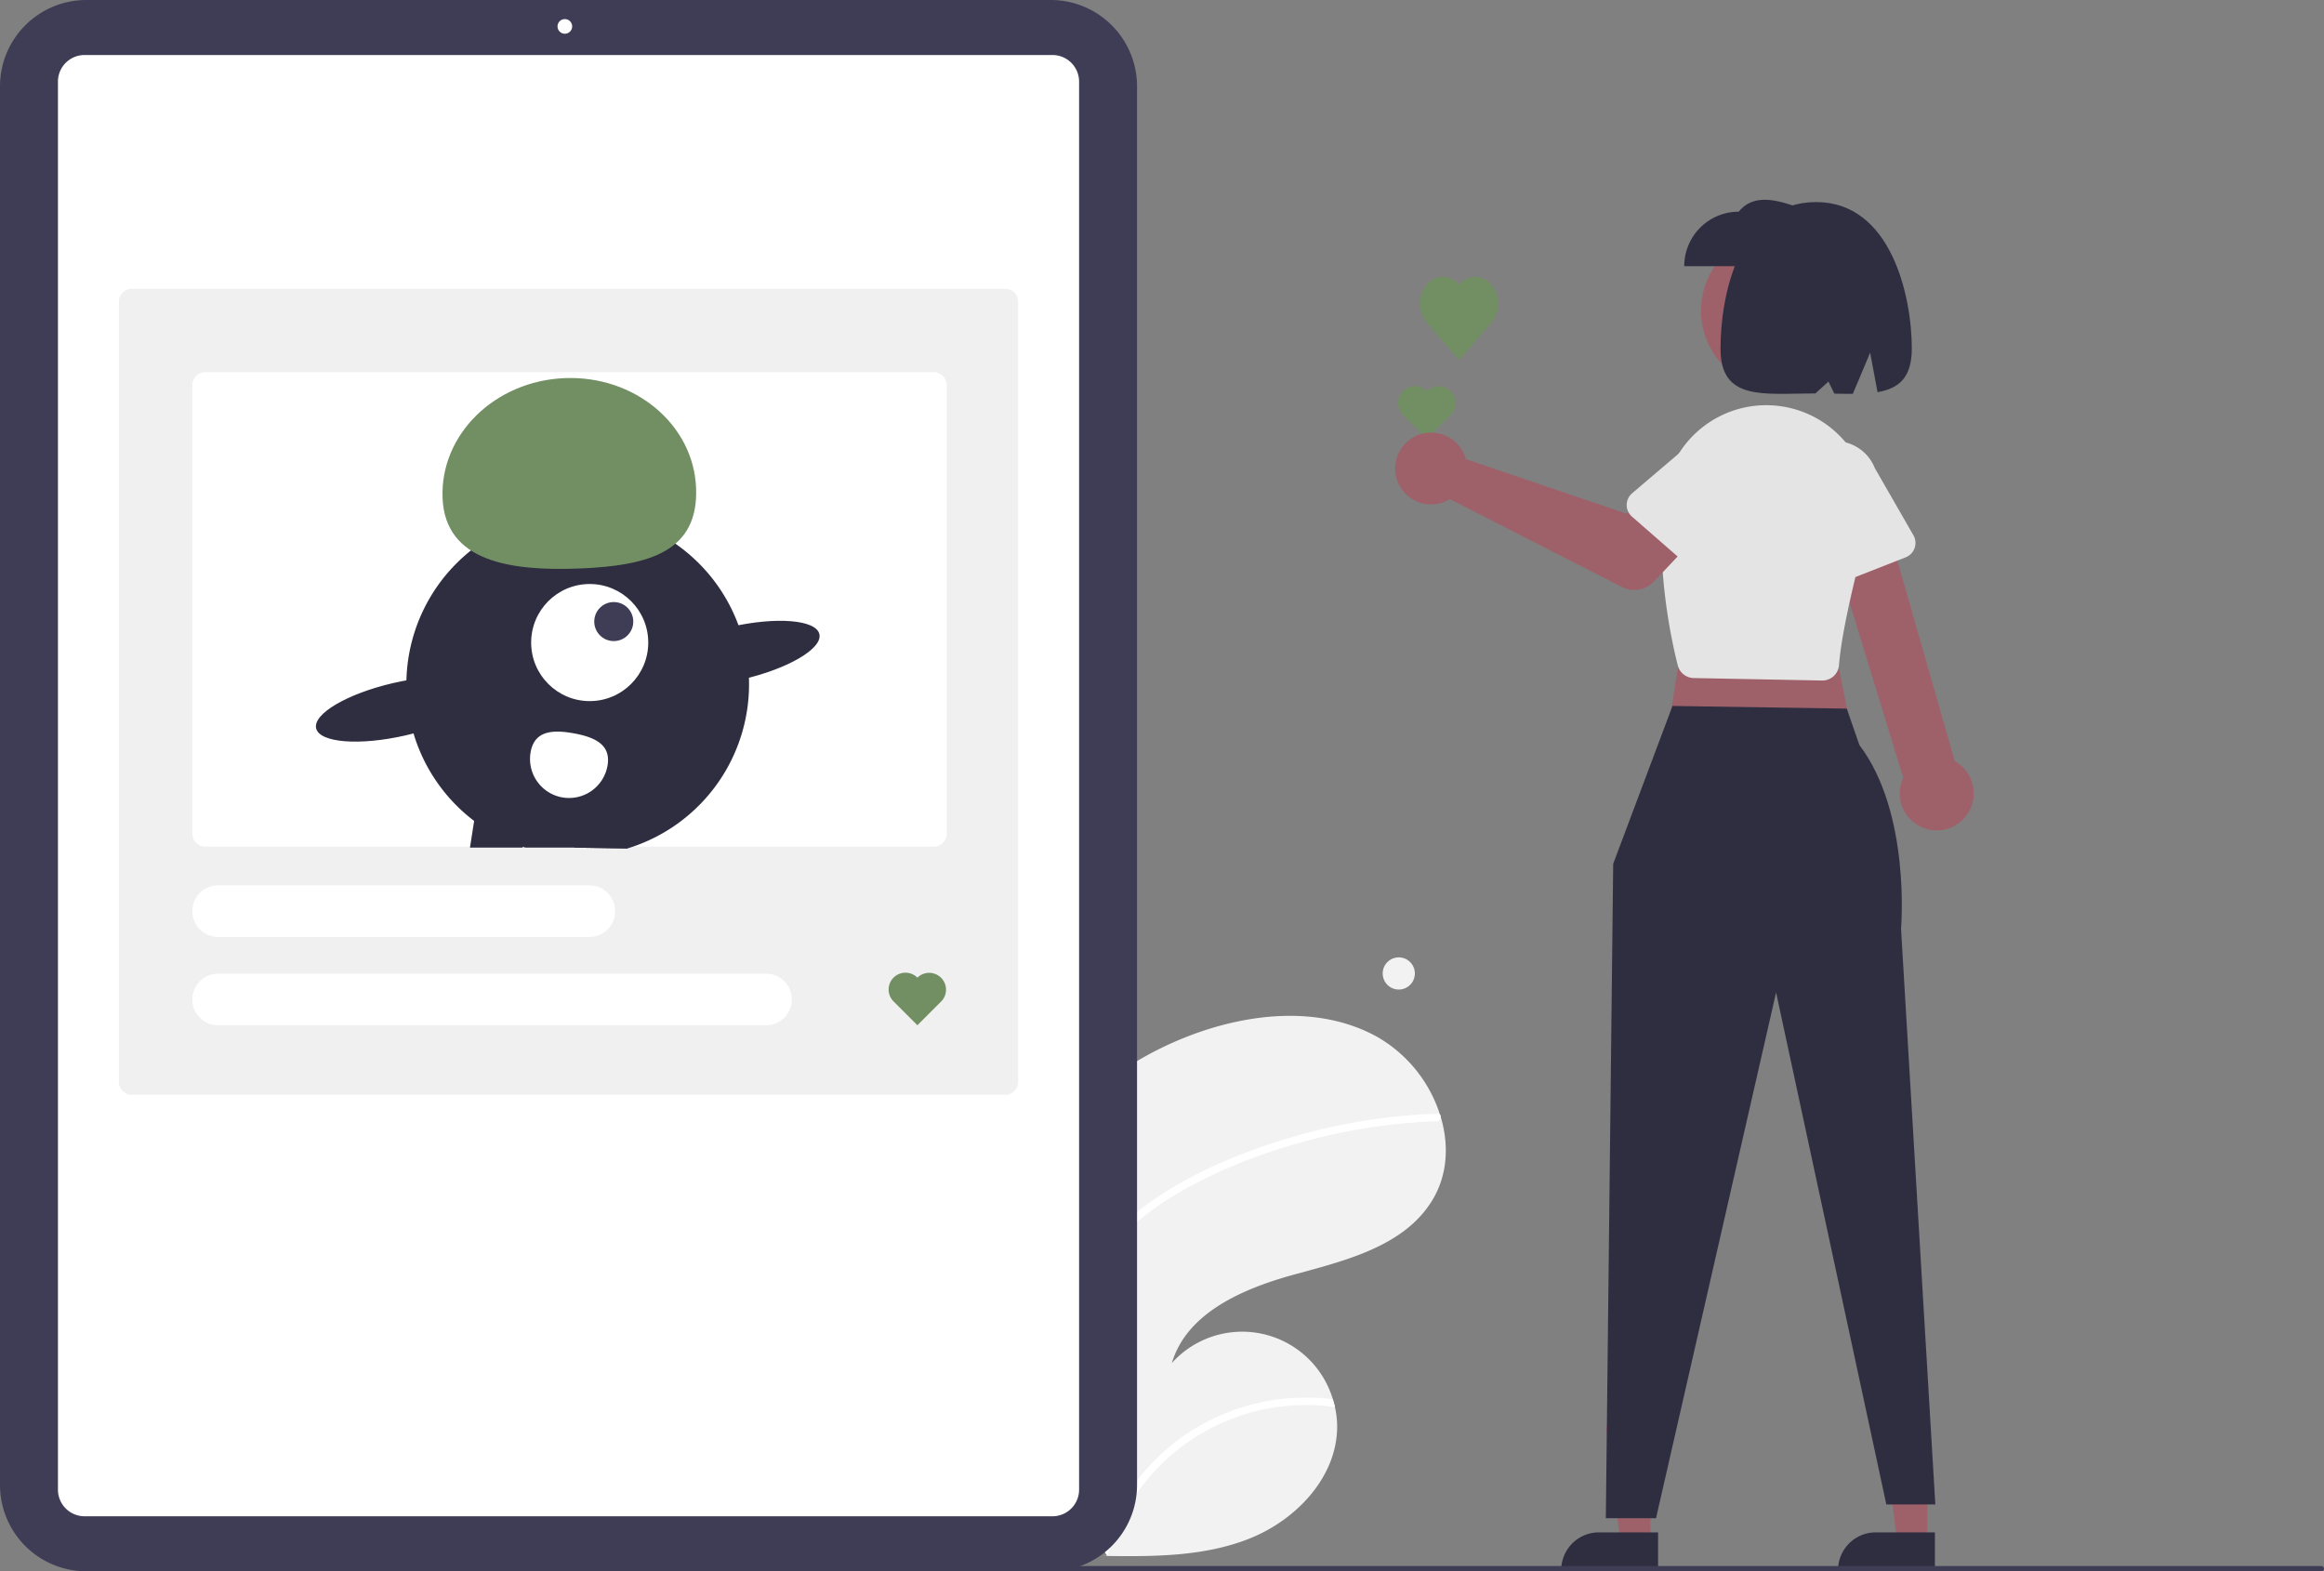
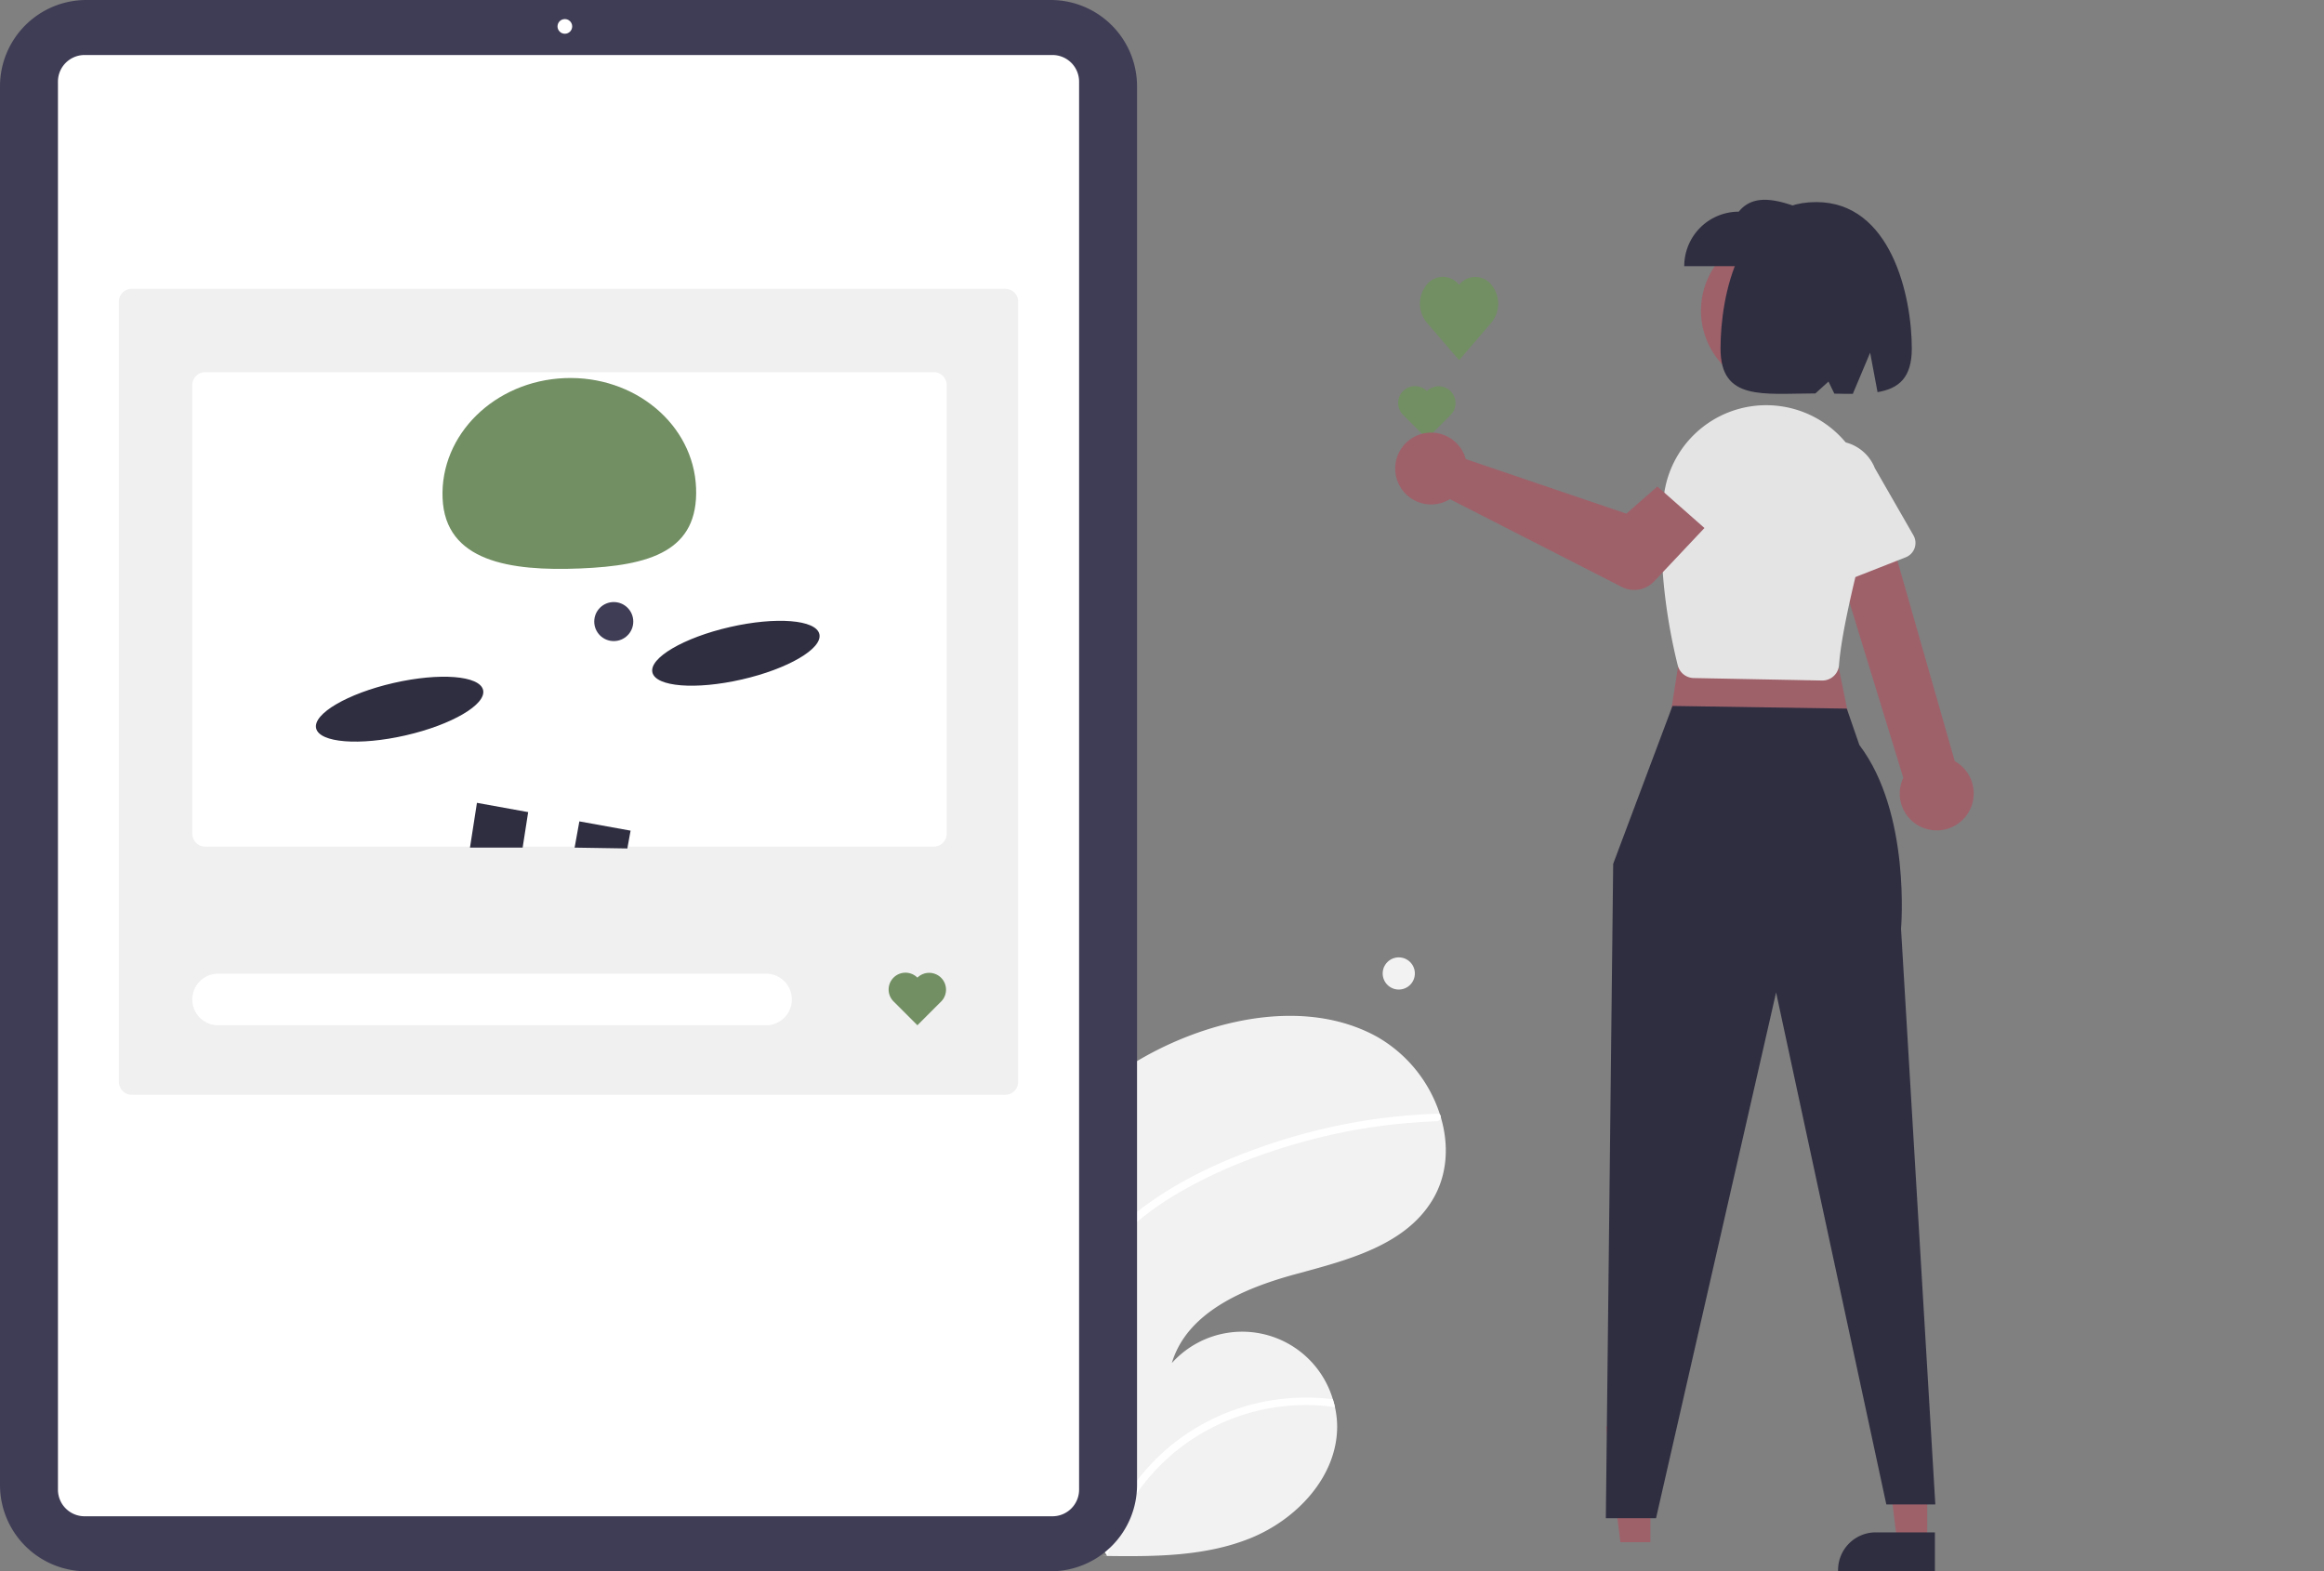
<svg xmlns="http://www.w3.org/2000/svg" width="866.64" height="586" viewBox="0 0 866.64 586" role="img" artist="Katerina Limpitsouni" source="https://undraw.co/">
  <rect x="0" y="0" width="866.64" height="586" fill="#808080" stroke="none" />
  <path d="M592.513,551.634c-1.087.617-2.155,1.248-3.222,1.9a266.156,266.156,0,0,0-22.01,85.882q-.446,5.144-.654,10.281a258.434,258.434,0,0,0,8.064,76.263q.512,1.965,1.05,3.915c.257.933.519,1.875.807,2.802.326.482.648.956.969,1.429.023.021.043.056.066.078.13.191.259.382.375.569.556.812,1.121,1.62,1.677,2.431l-.496.014-1.243.029.005.009c.417.008.842.011,1.263.006.153.007.319.017.475.01.139.003.287.001.426.004,17.899.229,36.233.067,52.795-6.595,17.336-6.98,32.443-22.964,32.453-41.646a33.505,33.505,0,0,0-.817-7.274c-.224-.997-.497-1.979-.792-2.959a35.277,35.277,0,0,0-60.033-13.482c5.646-18.986,26.989-27.937,46.098-33.135,19.123-5.193,40.618-10.566,50.956-27.463,5.771-9.402,6.348-20.602,3.245-31.09-.095-.313-.194-.636-.303-.953a51.476,51.476,0,0,0-23.679-29.147c-21.155-11.547-47.53-8.823-70.023-.169A127.597,127.597,0,0,0,592.513,551.634Z" transform="translate(-166.68 -157)" fill="#f2f2f2" />
  <path d="M649.413,678.29a79.429,79.429,0,0,0-46.461,18.074,81.279,81.279,0,0,0-24.538,35.307c-.282.787-.542,1.573-.788,2.364-.396-.833-.779-1.684-1.158-2.527-.244-.539-.492-1.088-.727-1.632.257.933.519,1.875.807,2.802.326.482.648.956.969,1.429.023.021.043.056.066.078.13.191.259.382.375.569.556.812,1.121,1.62,1.677,2.431l-.496.014-1.243.029.005.009c.417.008.842.011,1.263.006.153.007.319.017.475.01.061-.24.135-.476.21-.712a76.745,76.745,0,0,1,84.648-54.799c-.224-.997-.497-1.979-.792-2.959A82.1,82.1,0,0,0,649.413,678.29Z" transform="translate(-166.68 -157)" fill="#fff" />
  <path d="M595.883,605.094a87.389,87.389,0,0,0-18.602,17.293,72.501,72.501,0,0,0-7.295,11.329c-.982,1.853-1.885,3.765-2.706,5.7q-.446,5.144-.654,10.281a74.877,74.877,0,0,1,2.608-7.558c.525-1.358,1.101-2.687,1.708-3.999,6.816-14.692,18.556-26.039,32.204-34.477,14.625-9.028,30.968-15.591,47.453-20.299a215.092,215.092,0,0,1,51.889-8.22,1.543,1.543,0,0,0,1.479-1.535,1.327,1.327,0,0,0-.303-.953,1.102,1.102,0,0,0-.933-.338c-2.168.075-4.331.16-6.495.303a217.641,217.641,0,0,0-52.99,10.024C626.665,587.958,610.18,595.047,595.883,605.094Z" transform="translate(-166.68 -157)" fill="#fff" />
  <circle cx="521.614" cy="363.017" r="6" fill="#f2f2f2" />
  <path d="M558.535,742.957H198.837a32.193,32.193,0,0,1-32.157-32.157V189.157A32.193,32.193,0,0,1,198.837,157H558.535a32.193,32.193,0,0,1,32.157,32.157V710.8A32.193,32.193,0,0,1,558.535,742.957Z" transform="translate(-166.68 -157)" fill="#3f3d56" />
  <path d="M559.168,722.44H198.204a9.924,9.924,0,0,1-9.913-9.913V187.429a9.924,9.924,0,0,1,9.913-9.913H559.168a9.924,9.924,0,0,1,9.913,9.913V712.527A9.924,9.924,0,0,1,559.168,722.44Z" transform="translate(-166.68 -157)" fill="#fff" />
  <circle cx="210.638" cy="9.848" r="2.736" fill="#fff" />
  <path d="M541.551,565.259H215.82a4.817,4.817,0,0,1-4.812-4.812V269.51a4.817,4.817,0,0,1,4.812-4.812H541.551a4.817,4.817,0,0,1,4.812,4.812V560.447A4.817,4.817,0,0,1,541.551,565.259Z" transform="translate(-166.68 -157)" fill="#f0f0f0" />
  <path d="M514.901,472.722H243.211a4.817,4.817,0,0,1-4.812-4.812V300.602a4.817,4.817,0,0,1,4.812-4.812H514.901a4.818,4.818,0,0,1,4.812,4.812V467.91A4.818,4.818,0,0,1,514.901,472.722Z" transform="translate(-166.68 -157)" fill="#fff" />
  <path d="M452.345,539.348H248.023a9.624,9.624,0,1,1,0-19.248H452.345a9.624,9.624,0,0,1,0,19.248Z" transform="translate(-166.68 -157)" fill="#fff" />
-   <path d="M386.459,506.405H248.023a9.624,9.624,0,1,1,0-19.248h138.436a9.624,9.624,0,0,1,0,19.248Z" transform="translate(-166.68 -157)" fill="#fff" />
-   <path d="M400.629,473.403c.333-.104.659-.207.992-.311a63.984,63.984,0,0,0,44.336-63.347,63.128,63.128,0,0,0-3.894-19.596,63.891,63.891,0,1,0-80.433,82.61c.333.118.674.229,1.007.333H380.959Z" transform="translate(-166.68 -157)" fill="#2f2e41" />
  <polygon points="196.956 302.848 194.949 315.759 194.898 316.092 175.258 316.092 176.805 306.142 177.856 299.391 196.956 302.848" fill="#2f2e41" />
  <polygon points="233.948 316.403 234 316.092 235.148 309.762 216.048 306.305 214.279 316.092 233.948 316.403" fill="#2f2e41" />
  <circle cx="219.905" cy="239.619" r="21.833" fill="#fff" />
  <circle cx="228.878" cy="231.793" r="7.278" fill="#3f3d56" />
  <path d="M331.719,342.748C330.758,319.098,351.141,299.066,377.245,298.006s48.045,17.252,49.006,40.902-17.185,29.024-43.289,30.084S332.679,366.398,331.719,342.748Z" transform="translate(-166.68 -157)" fill="#728f63" />
  <ellipse cx="441.099" cy="400.607" rx="31.941" ry="10.027" transform="translate(-245.034 -48.322) rotate(-12.91)" fill="#2f2e41" />
  <ellipse cx="315.701" cy="421.46" rx="31.941" ry="10.027" transform="translate(-252.863 -75.812) rotate(-12.91)" fill="#2f2e41" />
-   <path d="M364.567,437.42a14.555,14.555,0,0,0,28.641,5.211l.005-.025c1.432-7.91-4.684-10.709-12.594-12.141S365.999,429.51,364.567,437.42Z" transform="translate(-166.68 -157)" fill="#fff" />
  <path d="M508.787,521.58a6.278,6.278,0,1,0-8.9,8.857l.022.022,8.878,8.878,8.878-8.878a6.278,6.278,0,0,0-8.878-8.878Z" transform="translate(-166.68 -157)" fill="#728f63" />
  <path d="M698.787,302.84a6.278,6.278,0,0,0-8.9,8.857l.022.022,8.878,8.878,8.878-8.878a6.278,6.278,0,0,0-8.878-8.878Z" transform="translate(-166.68 -157)" fill="#728f63" />
  <path d="M710.791,263.191a7.723,7.723,0,0,0-12.085-.034,11.135,11.135,0,0,0-.029,14.068l.029.034,12.085,14.068,12.085-14.068a11.135,11.135,0,0,0-.031-14.068A7.721,7.721,0,0,0,710.791,263.191Z" transform="translate(-166.68 -157)" fill="#728f63" />
  <polygon points="718.684 575.1 707.485 575.1 702.156 531.9 718.686 531.901 718.684 575.1" fill="#9e616a" />
  <path d="M888.221,742.957l-36.113-.001v-.457a14.057,14.057,0,0,1,14.056-14.056h.001l22.057.001Z" transform="translate(-166.68 -157)" fill="#2f2e41" />
  <polygon points="615.454 575.1 604.254 575.1 598.926 531.9 615.456 531.901 615.454 575.1" fill="#9e616a" />
-   <path d="M784.99,742.957l-36.113-.001v-.457a14.057,14.057,0,0,1,14.056-14.056h.001l22.057.001Z" transform="translate(-166.68 -157)" fill="#2f2e41" />
  <polygon points="628.977 228.045 621.668 274.636 691.098 275.55 681.962 230.786 628.977 228.045" fill="#9e616a" />
  <path d="M790.363,420.26l-22.113,58.88-2.741,244.01h18.728l44.764-196.049,41.109,190.931h18.271L875.592,503.349s3.772-43.089-15.53-68.516l-4.698-13.574Z" transform="translate(-166.68 -157)" fill="#2f2e41" />
  <path d="M885.215,466.16a13.705,13.705,0,0,1-8.781-19.093l-29.536-96.295,21.725-4.307L895.637,440.855a13.78,13.78,0,0,1-10.421,25.305Z" transform="translate(-166.68 -157)" fill="#9e616a" />
  <path d="M846.127,410.776l-47.859-.924a6.257,6.257,0,0,1-5.931-4.713c-2.566-10.158-8.21-36.632-5.216-63a38.452,38.452,0,0,1,43.705-33.637,38.47,38.47,0,0,1,31.756,47.852c-6.024,22.878-9.427,39.245-10.114,48.648a6.243,6.243,0,0,1-5.001,5.656h0a6.223,6.223,0,0,1-1.207.119C846.216,410.777,846.172,410.777,846.127,410.776Z" transform="translate(-166.68 -157)" fill="#e4e4e4" />
  <path d="M712.55,326.191a13.429,13.429,0,0,1,.706,1.993L773.163,348.541l11.576-10.113,17.545,15.475-18.753,19.894a10.206,10.206,0,0,1-12.07,2.088l-64.104-32.744A13.392,13.392,0,1,1,712.55,326.191Z" transform="translate(-166.68 -157)" fill="#9e616a" />
-   <path d="M773.287,345.295a5.735,5.735,0,0,1,2.017-4.334l21.935-18.685a15.944,15.944,0,0,1,24.078,20.907L805.697,367.506a5.741,5.741,0,0,1-8.607,1.221l-21.838-19.074A5.735,5.735,0,0,1,773.287,345.295Z" transform="translate(-166.68 -157)" fill="#e4e4e4" />
  <path d="M845.574,375.164a5.735,5.735,0,0,1-2.919-3.786l-6.485-28.075a15.944,15.944,0,0,1,29.646-11.747L880.215,356.622a5.741,5.741,0,0,1-2.879,8.203l-26.988,10.602A5.735,5.735,0,0,1,845.574,375.164Z" transform="translate(-166.68 -157)" fill="#e4e4e4" />
  <circle cx="830.343" cy="272.843" r="29.356" transform="translate(-195.797 274.718) rotate(-28.663)" fill="#9e616a" />
  <path d="M794.75,256.26h46.614V235.941c-10.231-4.065-20.243-7.521-26.295,0a20.319,20.319,0,0,0-20.319,20.319Z" transform="translate(-166.68 -157)" fill="#2f2e41" />
  <path d="M843.944,232.356c27.867,0,35.666,34.93,35.666,54.635,0,10.99-4.97,14.92-12.78,16.25l-2.758-14.71L857.613,303.874c-2.194.011-4.498-.032-6.888-.076l-2.19-4.51-4.884,4.429c-19.562.029-35.372,2.881-35.372-16.726C808.278,267.285,815.119,232.356,843.944,232.356Z" transform="translate(-166.68 -157)" fill="#2f2e41" />
-   <path d="M1032.32,743h-548a1,1,0,0,1,0-2h548a1,1,0,0,1,0,2Z" transform="translate(-166.68 -157)" fill="#3f3d56" />
+   <path d="M1032.32,743h-548h548a1,1,0,0,1,0,2Z" transform="translate(-166.68 -157)" fill="#3f3d56" />
</svg>